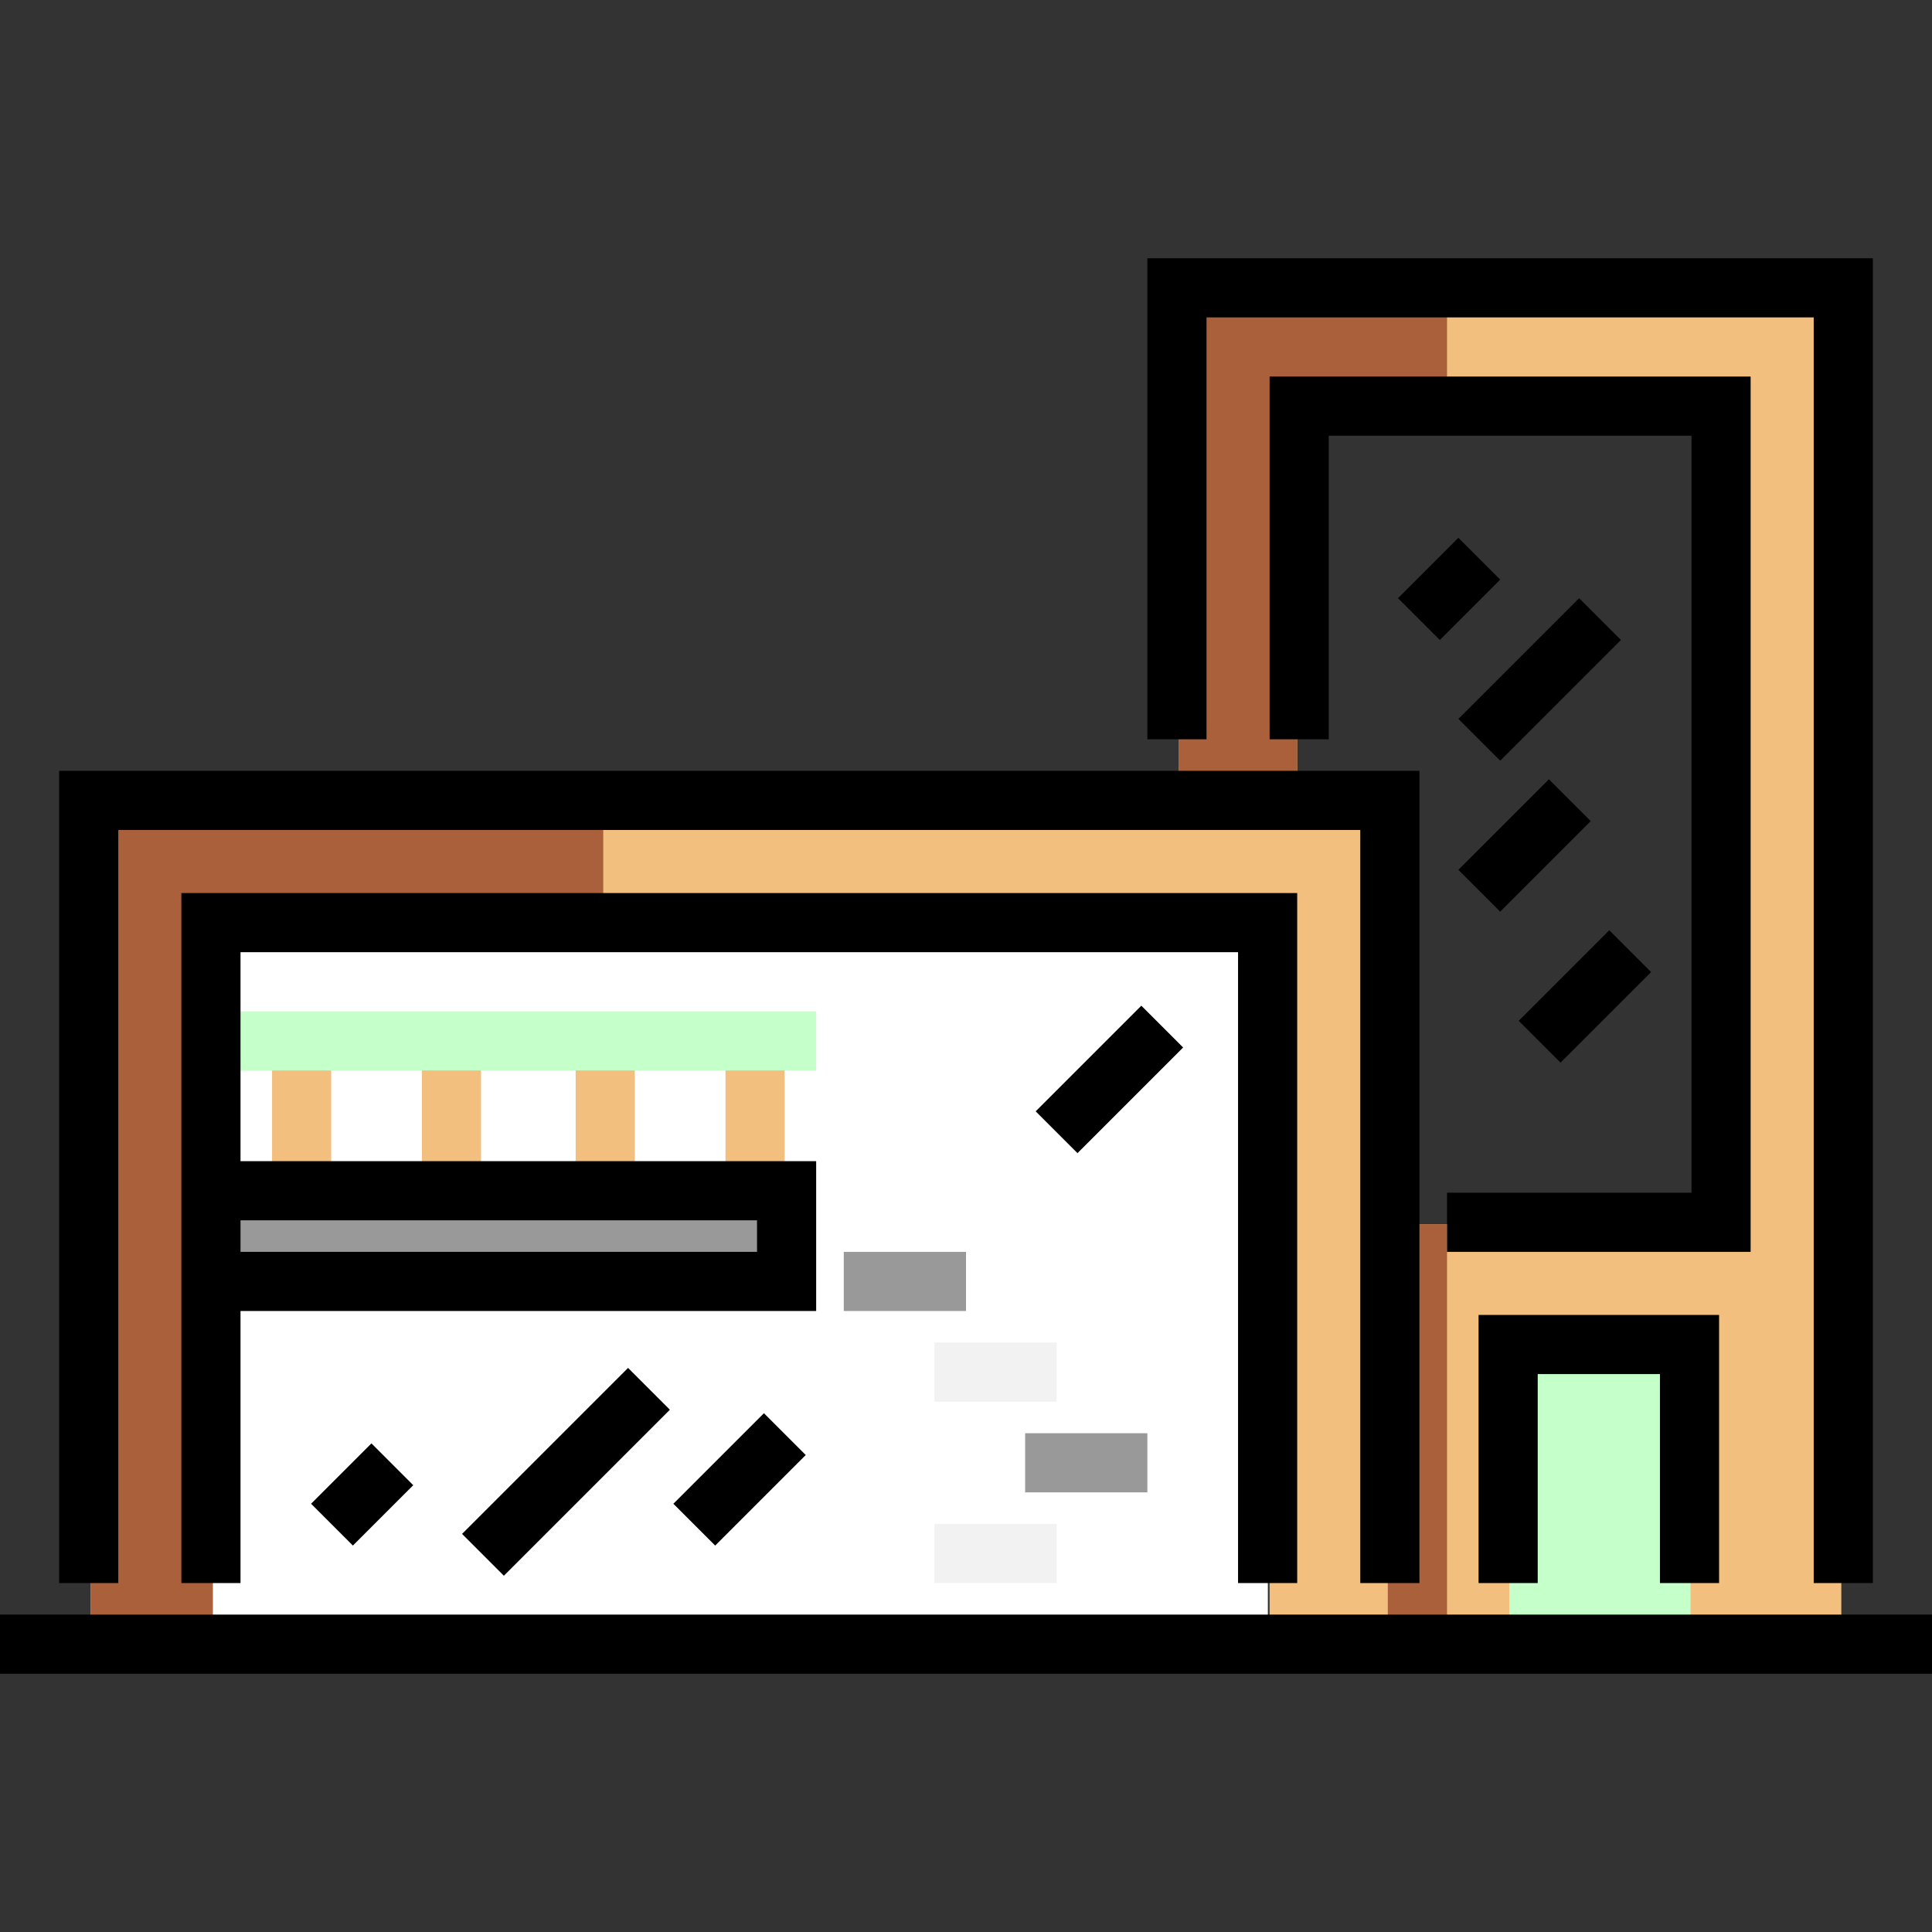
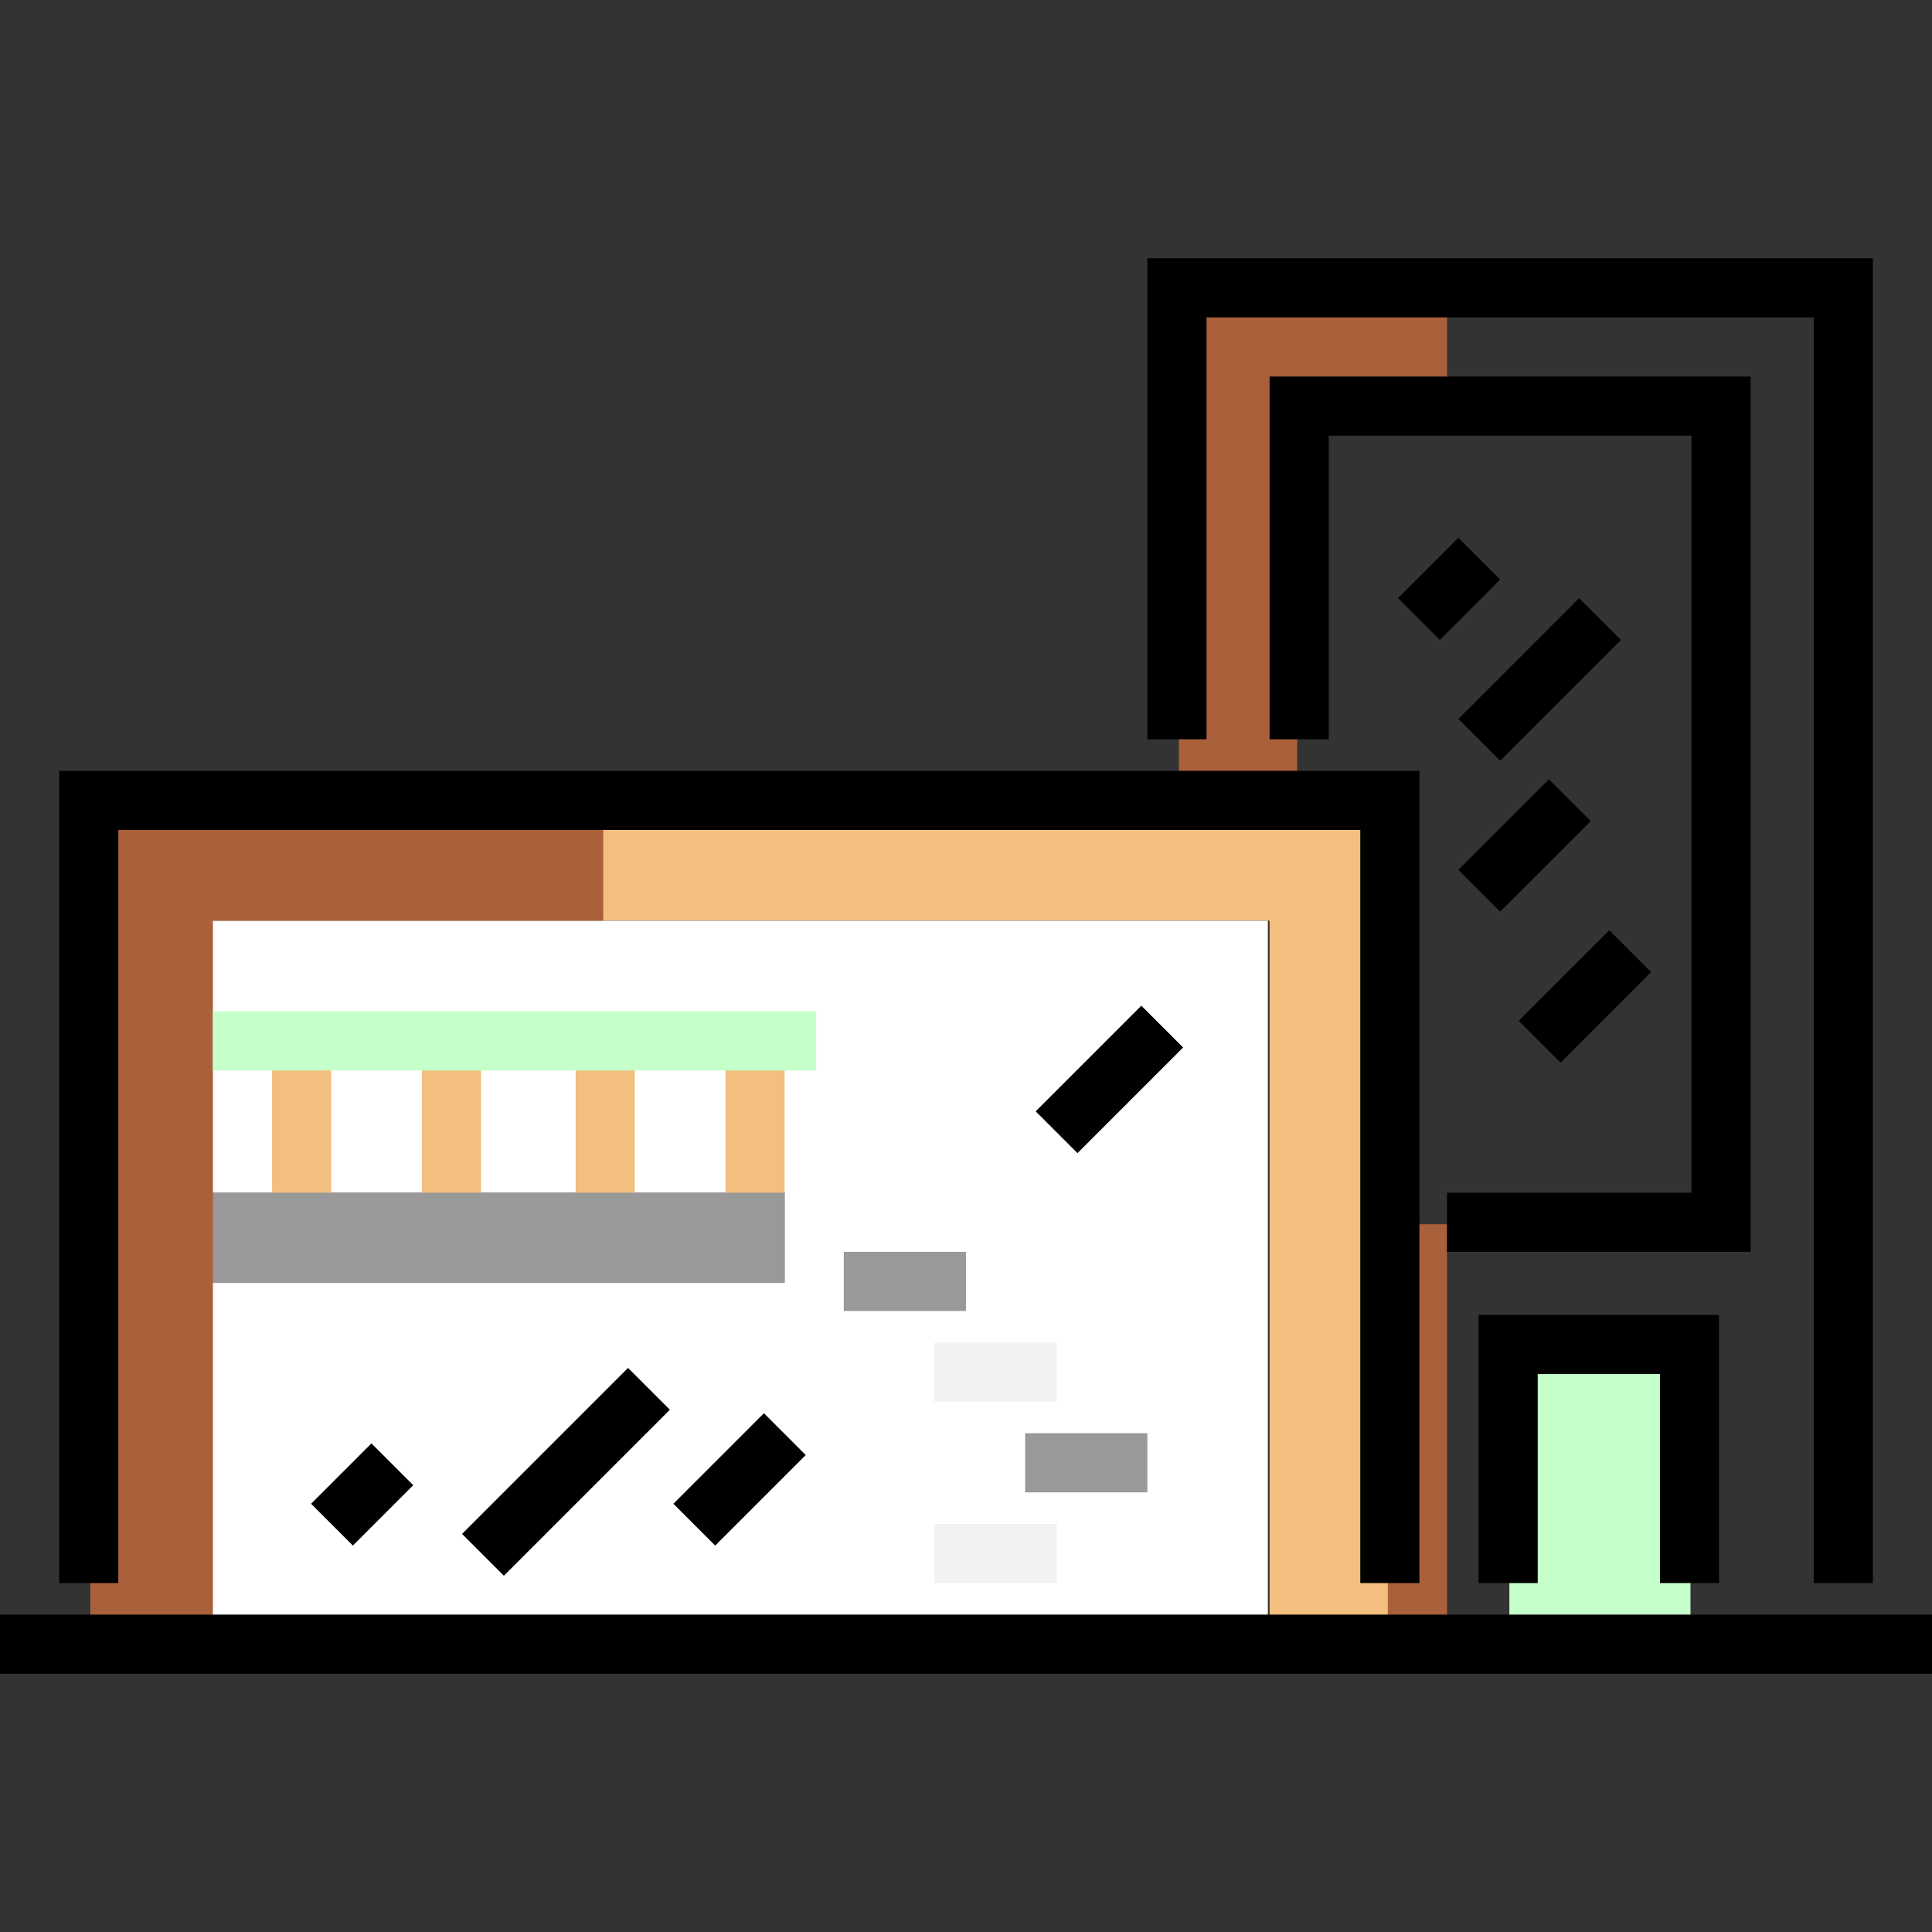
<svg xmlns="http://www.w3.org/2000/svg" version="1.1" id="Layer_1" x="0px" y="0px" viewBox="0 0 512 512" style="enable-background:new 0 0 512 512;" xml:space="preserve">
  <rect x="0" y="0" width="512" height="512" fill="#333333" stroke="none" />
  <polygon style="fill:#F2BF7E;" points="24.033,211.592 24.033,436.245 56.424,436.245 56.424,243.984 336.457,243.984   336.457,436.245 367.804,436.245 367.804,211.592 " />
  <rect x="56.002" y="244.005" style="fill:#FFFFFF;" width="279.991" height="192" />
  <rect x="56.002" y="315.998" style="fill:#999999;" width="152.001" height="24" />
  <g>
    <rect x="192.261" y="276.375" style="fill:#F2BF7E;" width="15.673" height="39.706" />
    <rect x="152.555" y="276.375" style="fill:#F2BF7E;" width="15.673" height="39.706" />
    <rect x="111.804" y="276.375" style="fill:#F2BF7E;" width="15.673" height="39.706" />
    <rect x="72.098" y="276.375" style="fill:#F2BF7E;" width="15.673" height="39.706" />
-     <path style="fill:#F2BF7E;" d="M312.424,75.755v135.837h55.38v224.653h120.163V75.755H312.424z M455.576,324.441h-87.771V211.592   h-24.033V108.147h111.804V324.441z" />
  </g>
  <rect x="399.997" y="355.997" style="fill:#C5FFCA;" width="47.999" height="79.997" />
  <g>
    <polygon style="fill:#AA603B;" points="367.804,324.441 367.804,211.592 343.771,211.592 343.771,196.001 343.771,108.147    383.478,108.147 383.478,75.755 312.424,75.755 312.424,211.592 367.804,211.592 367.804,436.245 383.478,436.245 383.478,324.441     " />
    <polygon style="fill:#AA603B;" points="159.869,243.984 159.869,211.592 24.033,211.592 24.033,436.245 56.424,436.245    56.424,243.984  " />
  </g>
  <rect y="427.886" width="512" height="15.673" />
  <polygon points="376.163,419.527 360.49,419.527 360.49,219.951 31.347,219.951 31.347,419.527 15.673,419.527 15.673,204.278   376.163,204.278 " />
  <polygon points="496.327,419.527 480.653,419.527 480.653,84.114 319.739,84.114 319.739,195.918 304.065,195.918 304.065,68.441   496.327,68.441 " />
  <rect x="223.608" y="331.755" style="fill:#999999;" width="32.392" height="15.673" />
  <rect x="247.641" y="355.788" style="fill:#F2F2F2;" width="32.392" height="15.673" />
  <rect x="271.673" y="379.82" style="fill:#999999;" width="32.392" height="15.673" />
  <rect x="247.641" y="403.853" style="fill:#F2F2F2;" width="32.392" height="15.673" />
  <rect x="88.172" y="384.685" transform="matrix(-0.707 -0.707 0.707 -0.707 -116.116 743.901)" width="15.673" height="22.627" />
  <rect x="142.176" y="358.881" transform="matrix(-0.707 -0.707 0.707 -0.707 -19.678 771.833)" width="15.673" height="62.223" />
  <rect x="286.164" y="266.196" transform="matrix(-0.707 -0.707 0.707 -0.707 299.662 696.113)" width="15.673" height="39.597" />
  <rect x="188.174" y="375.023" transform="matrix(-0.707 -0.707 0.707 -0.707 57.43 807.775)" width="15.673" height="33.94" />
  <polygon points="463.935,331.755 383.478,331.755 383.478,316.082 448.261,316.082 448.261,115.461 352.131,115.461   352.131,195.918 336.457,195.918 336.457,99.788 463.935,99.788 " />
  <polygon points="455.576,419.527 439.902,419.527 439.902,364.147 407.51,364.147 407.51,419.527 391.837,419.527 391.837,348.473   455.576,348.473 " />
  <rect x="376.165" y="144.687" transform="matrix(-0.707 -0.707 0.707 -0.707 545.222 537.839)" width="15.673" height="22.626" />
  <rect x="400.168" y="157.367" transform="matrix(-0.707 -0.707 0.707 -0.707 569.232 595.771)" width="15.673" height="45.254" />
  <rect x="396.164" y="207.019" transform="matrix(-0.707 -0.707 0.707 -0.707 531.287 668.046)" width="15.673" height="33.941" />
  <rect x="412.159" y="247.022" transform="matrix(-0.707 -0.707 0.707 -0.707 530.308 747.644)" width="15.673" height="33.94" />
  <rect x="56.424" y="268.016" style="fill:#C5FFCA;" width="159.869" height="15.673" />
-   <path d="M48.065,236.669v182.857h15.673v-72.098h152.555v-39.706H63.739v-55.38h264.359v167.184h15.673V236.669H48.065z   M200.62,323.396v8.359H63.739v-8.359H200.62z" />
  <g>
</g>
  <g>
</g>
  <g>
</g>
  <g>
</g>
  <g>
</g>
  <g>
</g>
  <g>
</g>
  <g>
</g>
  <g>
</g>
  <g>
</g>
  <g>
</g>
  <g>
</g>
  <g>
</g>
  <g>
</g>
  <g>
</g>
</svg>